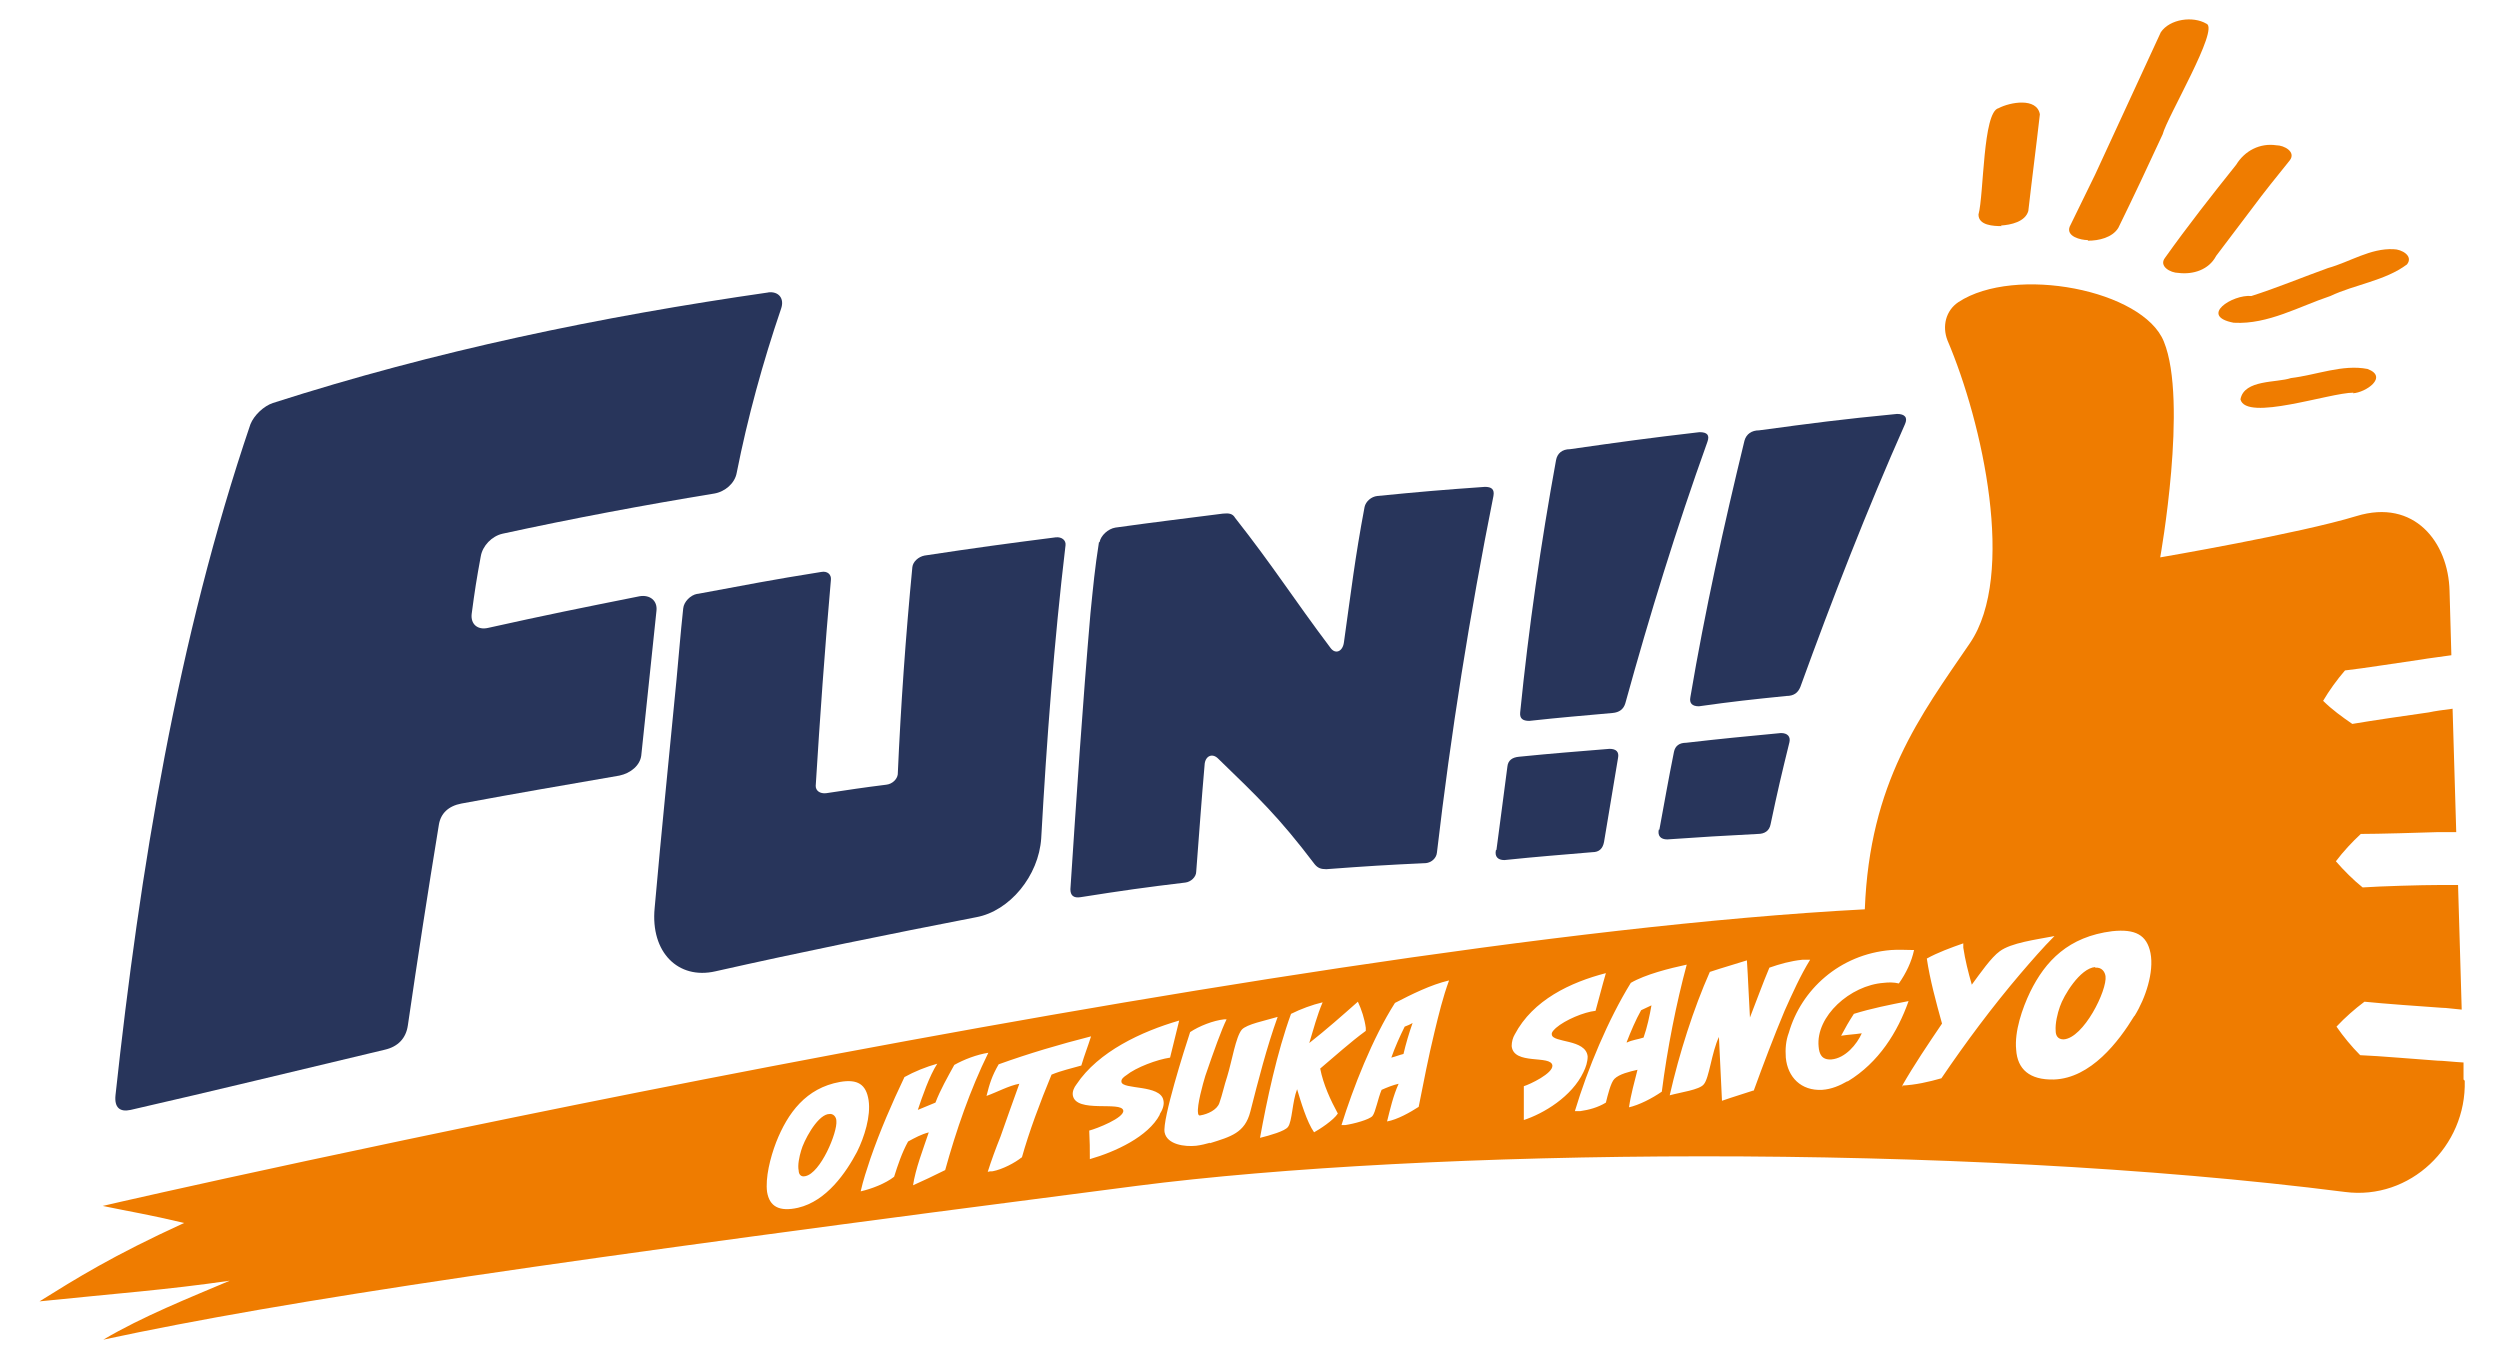
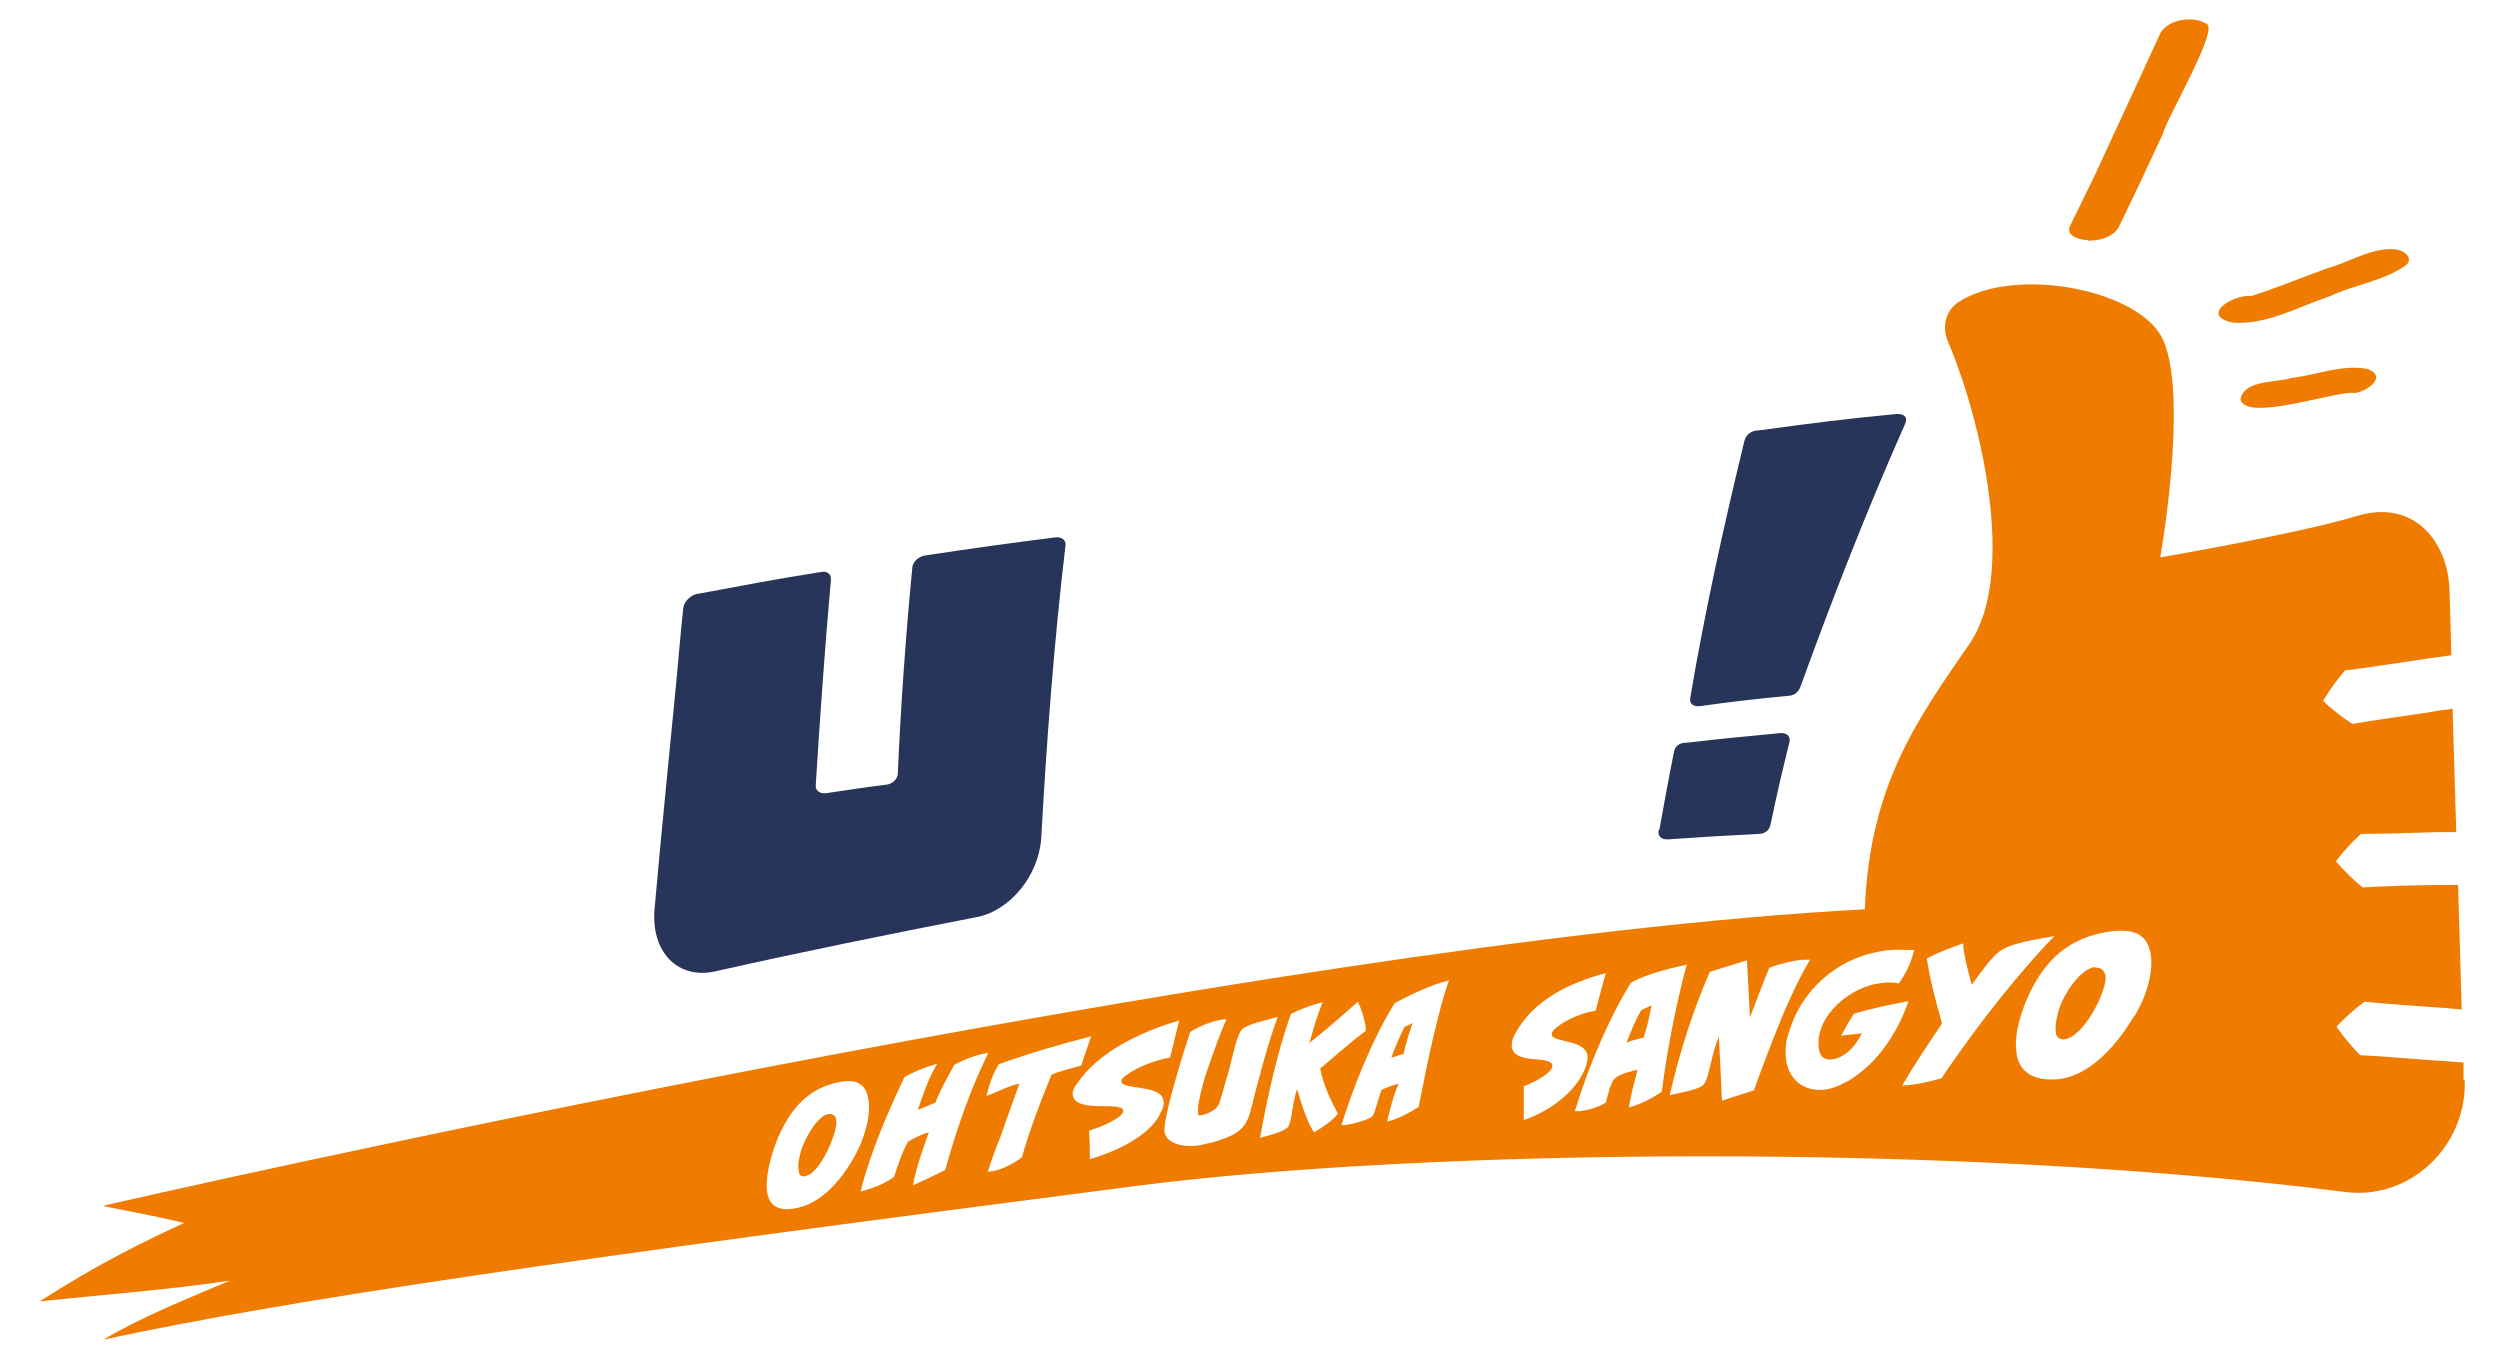
<svg xmlns="http://www.w3.org/2000/svg" width="411.3" height="225.7" version="1.1" viewBox="0 0 411.3 225.7">
  <style>
  /***************************************************
 * Generated by SVG Artista on 3/25/2025, 10:49:20 PM
 * MIT license (https://opensource.org/licenses/MIT)
 * W. https://svgartista.net
 **************************************************/

@-webkit-keyframes animate-svg-fill-1 {
  0% {
    fill: transparent;
  }

  100% {
    fill: rgb(40, 53, 91);
  }
}

@keyframes animate-svg-fill-1 {
  0% {
    fill: transparent;
  }

  100% {
    fill: rgb(40, 53, 91);
  }
}

.svg-elem-1 {
  -webkit-animation: animate-svg-fill-1 0.3s cubic-bezier(0.47, 0, 0.745, 0.715) 0.8s both;
          animation: animate-svg-fill-1 0.3s cubic-bezier(0.47, 0, 0.745, 0.715) 0.8s both;
}

@-webkit-keyframes animate-svg-fill-2 {
  0% {
    fill: transparent;
  }

  100% {
    fill: rgb(40, 53, 91);
  }
}

@keyframes animate-svg-fill-2 {
  0% {
    fill: transparent;
  }

  100% {
    fill: rgb(40, 53, 91);
  }
}

.svg-elem-2 {
  -webkit-animation: animate-svg-fill-2 0.3s cubic-bezier(0.47, 0, 0.745, 0.715) 0.9s both;
          animation: animate-svg-fill-2 0.3s cubic-bezier(0.47, 0, 0.745, 0.715) 0.9s both;
}

@-webkit-keyframes animate-svg-fill-3 {
  0% {
    fill: transparent;
  }

  100% {
    fill: rgb(40, 53, 91);
  }
}

@keyframes animate-svg-fill-3 {
  0% {
    fill: transparent;
  }

  100% {
    fill: rgb(40, 53, 91);
  }
}

.svg-elem-3 {
  -webkit-animation: animate-svg-fill-3 0.3s cubic-bezier(0.47, 0, 0.745, 0.715) 1s both;
          animation: animate-svg-fill-3 0.3s cubic-bezier(0.47, 0, 0.745, 0.715) 1s both;
}

@-webkit-keyframes animate-svg-fill-4 {
  0% {
    fill: transparent;
  }

  100% {
    fill: rgb(40, 53, 91);
  }
}

@keyframes animate-svg-fill-4 {
  0% {
    fill: transparent;
  }

  100% {
    fill: rgb(40, 53, 91);
  }
}

.svg-elem-4 {
  -webkit-animation: animate-svg-fill-4 0.3s cubic-bezier(0.47, 0, 0.745, 0.715) 1.1s both;
          animation: animate-svg-fill-4 0.3s cubic-bezier(0.47, 0, 0.745, 0.715) 1.1s both;
}

@-webkit-keyframes animate-svg-fill-5 {
  0% {
    fill: transparent;
  }

  100% {
    fill: rgb(40, 53, 91);
  }
}

@keyframes animate-svg-fill-5 {
  0% {
    fill: transparent;
  }

  100% {
    fill: rgb(40, 53, 91);
  }
}

.svg-elem-5 {
  -webkit-animation: animate-svg-fill-5 0.3s cubic-bezier(0.47, 0, 0.745, 0.715) 1.2s both;
          animation: animate-svg-fill-5 0.3s cubic-bezier(0.47, 0, 0.745, 0.715) 1.2s both;
}

@-webkit-keyframes animate-svg-fill-6 {
  0% {
    fill: transparent;
  }

  100% {
    fill: rgb(239, 124, 0);
  }
}

@keyframes animate-svg-fill-6 {
  0% {
    fill: transparent;
  }

  100% {
    fill: rgb(239, 124, 0);
  }
}

.svg-elem-6 {
  -webkit-animation: animate-svg-fill-6 0.3s cubic-bezier(0.47, 0, 0.745, 0.715) 1.3s both;
          animation: animate-svg-fill-6 0.3s cubic-bezier(0.47, 0, 0.745, 0.715) 1.3s both;
}

@-webkit-keyframes animate-svg-fill-7 {
  0% {
    fill: transparent;
  }

  100% {
    fill: rgb(239, 124, 0);
  }
}

@keyframes animate-svg-fill-7 {
  0% {
    fill: transparent;
  }

  100% {
    fill: rgb(239, 124, 0);
  }
}

.svg-elem-7 {
  -webkit-animation: animate-svg-fill-7 0.3s cubic-bezier(0.47, 0, 0.745, 0.715) 1.4s both;
          animation: animate-svg-fill-7 0.3s cubic-bezier(0.47, 0, 0.745, 0.715) 1.4s both;
}

@-webkit-keyframes animate-svg-fill-8 {
  0% {
    fill: transparent;
  }

  100% {
    fill: rgb(239, 124, 0);
  }
}

@keyframes animate-svg-fill-8 {
  0% {
    fill: transparent;
  }

  100% {
    fill: rgb(239, 124, 0);
  }
}

.svg-elem-8 {
  -webkit-animation: animate-svg-fill-8 0.3s cubic-bezier(0.47, 0, 0.745, 0.715) 1.5s both;
          animation: animate-svg-fill-8 0.3s cubic-bezier(0.47, 0, 0.745, 0.715) 1.5s both;
}

@-webkit-keyframes animate-svg-fill-9 {
  0% {
    fill: transparent;
  }

  100% {
    fill: rgb(239, 124, 0);
  }
}

@keyframes animate-svg-fill-9 {
  0% {
    fill: transparent;
  }

  100% {
    fill: rgb(239, 124, 0);
  }
}

.svg-elem-9 {
  -webkit-animation: animate-svg-fill-9 0.3s cubic-bezier(0.47, 0, 0.745, 0.715) 1.6s both;
          animation: animate-svg-fill-9 0.3s cubic-bezier(0.47, 0, 0.745, 0.715) 1.6s both;
}

@-webkit-keyframes animate-svg-fill-10 {
  0% {
    fill: transparent;
  }

  100% {
    fill: rgb(239, 124, 0);
  }
}

@keyframes animate-svg-fill-10 {
  0% {
    fill: transparent;
  }

  100% {
    fill: rgb(239, 124, 0);
  }
}

.svg-elem-10 {
  -webkit-animation: animate-svg-fill-10 0.3s cubic-bezier(0.47, 0, 0.745, 0.715) 1.7s both;
          animation: animate-svg-fill-10 0.3s cubic-bezier(0.47, 0, 0.745, 0.715) 1.7s both;
}

@-webkit-keyframes animate-svg-fill-11 {
  0% {
    fill: transparent;
  }

  100% {
    fill: rgb(239, 124, 0);
  }
}

@keyframes animate-svg-fill-11 {
  0% {
    fill: transparent;
  }

  100% {
    fill: rgb(239, 124, 0);
  }
}

.svg-elem-11 {
  -webkit-animation: animate-svg-fill-11 0.3s cubic-bezier(0.47, 0, 0.745, 0.715) 1.8s both;
          animation: animate-svg-fill-11 0.3s cubic-bezier(0.47, 0, 0.745, 0.715) 1.8s both;
}

  </style>
  <g id="copy">
    <g id="fun">
-       <path d="M126.4,48.1c1.7-.2,2.7,1,2.1,2.7-3,8.8-5.5,17.9-7.3,27-.3,1.7-1.9,3.1-3.7,3.4-11.6,1.9-23.3,4.1-34.8,6.6-1.8.4-3.3,2-3.6,3.7-.7,3.8-1,5.7-1.5,9.5-.2,1.7,1,2.7,2.7,2.3,9.9-2.2,14.9-3.2,24.9-5.2,1.7-.3,3,.7,2.8,2.4-1.1,10.2-1.5,14.6-2.5,23.8-.2,1.6-1.7,2.9-3.6,3.3-10.4,1.8-15.7,2.7-26,4.6-2.1.4-3.4,1.6-3.7,3.5-1.8,11-3.5,22-5.1,33-.3,2.1-1.6,3.5-3.8,4-13.9,3.3-27.8,6.7-41.8,9.9-1.8.4-2.7-.4-2.5-2.4,4-37,10.2-75.1,22.2-110.4.6-1.5,2.2-3,3.7-3.5,26.8-8.6,53.8-14.2,81.6-18.2,0,0,0,0,0,0Z" fill="#28355b" class="svg-elem-1" />
      <path d="M114.8,97.7c8.1-1.5,12.1-2.3,20.3-3.6,1-.2,1.7.4,1.6,1.3-1,11.3-1.8,22.6-2.5,33.9,0,.8.7,1.3,1.7,1.2,4-.6,5.9-.9,9.9-1.4,1-.1,1.8-.9,1.9-1.7.5-11.4,1.3-22.7,2.4-34.1.1-.9,1-1.7,2-1.9,8.6-1.3,13-1.9,21.6-3,1-.1,1.7.5,1.6,1.3-1.9,16-3.1,32.1-4,48.2-.4,6.2-5.2,12-10.7,13-14.4,2.8-28.7,5.7-42.9,8.9-6.1,1.4-10.7-3.1-10-10.4,1.1-12.5,2.4-25.1,3.6-37.6.4-4.2.6-7,1.1-11.7.1-1.1,1.2-2.2,2.3-2.4Z" fill="#28355b" class="svg-elem-2" />
-       <path d="M180.9,89.2c.2-1.1,1.4-2.2,2.6-2.4,7.2-1,10.7-1.4,17.7-2.3,1-.1,1.6,0,2,.7,6.3,8,9.6,13.3,15.7,21.4.8,1.1,2,.6,2.2-.9,1.2-8.5,1.8-13.8,3.4-22.3.2-.9,1.1-1.7,2.1-1.8,7.1-.7,10.6-1,17.7-1.5,1.1,0,1.6.4,1.4,1.5-3.9,19.5-7,39-9.3,58.7-.1.9-.9,1.6-1.8,1.7-6.5.3-9.7.5-16.4,1-.9,0-1.4-.2-1.9-.8-6-7.9-9.2-10.9-15.9-17.4-.9-.9-2-.5-2.2.8-.6,6.9-.8,10.1-1.4,17.8,0,.9-.9,1.7-1.8,1.8-6.7.8-10.2,1.3-17.2,2.4-1.2.2-1.7-.3-1.7-1.3,1-15.2,2-30.3,3.3-45.4.5-4.9.7-7.2,1.4-11.7Z" fill="#28355b" class="svg-elem-3" />
-       <path d="M250.1,117.2c1.4-13.9,3.4-27.8,5.9-41.5.2-1.1,1-1.8,2.3-1.8,8.4-1.2,12.7-1.8,21.3-2.8,1.3,0,1.7.5,1.3,1.6-5.1,14.2-9.5,28.5-13.5,43-.3,1-1,1.5-2.1,1.6-5.5.5-8.2.7-13.7,1.3-1.1,0-1.6-.4-1.5-1.4ZM246.2,139.8c.8-5.9,1.1-8.5,1.8-13.7.1-1,.8-1.5,1.9-1.6,6-.6,8.9-.8,14.9-1.3,1.1,0,1.6.5,1.4,1.5-.9,5.3-1.3,7.9-2.3,13.8-.2,1.1-.8,1.7-1.9,1.7-5.8.5-8.7.7-14.5,1.3-1.1,0-1.6-.6-1.4-1.6Z" fill="#28355b" class="svg-elem-4" />
      <path d="M278.1,114.7c2.4-14.2,5.5-28.2,8.9-42.2.3-1.1,1.2-1.7,2.4-1.7,8.9-1.2,13.4-1.8,22.7-2.7,1.3,0,1.8.6,1.3,1.7-6.3,14.2-11.9,28.6-17.2,43.2-.4,1-1.1,1.5-2.3,1.5-5.9.6-8.7.9-14.4,1.7-1.1,0-1.6-.5-1.4-1.5ZM273,136.5c1-5.4,1.4-7.8,2.4-12.8.2-1,.9-1.5,2-1.5,6.1-.7,9.3-1,15.6-1.6,1.1,0,1.6.6,1.4,1.5-1.3,5.3-1.9,7.8-3.1,13.5-.2,1.1-1,1.6-2.1,1.6-6,.3-9,.5-14.9.9-1.1,0-1.6-.6-1.4-1.6Z" fill="#28355b" class="svg-elem-5" />
    </g>
  </g>
  <g id="good">
    <path d="M136.2,183.3c-1.9.4-4,4.5-4.4,6-.3,1-.6,2.4-.4,3.3,0,.5.3,1.1,1.1.9,2.5-.5,5.3-7.2,5.1-9.1,0-.6-.5-1.3-1.3-1.1ZM230.9,173.4c.4-1.7.9-3.4,1.5-5.1-.5.3-.8.4-1.3.6-.8,1.6-1.6,3.4-2.2,5.1.8-.2,1.2-.4,2-.6ZM344.7,159.1c-2.5.2-5.2,4.7-5.8,6.5-.4,1.1-.8,2.8-.7,4,0,.7.3,1.4,1.3,1.4,3.3-.2,7.2-8.1,6.9-10.4-.1-.7-.6-1.5-1.7-1.4ZM267.7,171.5c.8-.4,1.8-.5,2.7-.8.6-1.7,1-3.6,1.3-5.3-.7.3-1,.5-1.7.8-.9,1.6-1.7,3.5-2.4,5.3ZM405.3,177.6v-2.8c-1.8-.1-3.4-.3-4.3-.3-3-.2-9.8-.8-12.7-.9-1.4-1.4-2.8-3.1-3.9-4.7,1.4-1.5,3-2.9,4.6-4.1,2.8.3,9.8.8,12.7,1,.8,0,2,.2,3.3.3l-.6-20.5c-1.2,0-2.2,0-3,0-3,0-9.8.2-12.7.4-1.5-1.2-3.1-2.8-4.4-4.3,1.2-1.6,2.7-3.2,4.1-4.5,2.8,0,9.8-.2,12.7-.3.7,0,1.8,0,3,0l-.6-20.3c-1.6.2-3,.4-3.9.6-2.9.4-9.7,1.4-12.6,1.9-1.6-1.1-3.4-2.4-4.8-3.8,1-1.7,2.3-3.5,3.6-5,2.8-.3,9.7-1.4,12.6-1.8,1.1-.2,2.9-.4,4.9-.7l-.3-10.6c-.2-8-5.8-15.2-15.3-12.3-9.5,2.9-32.3,6.8-32.3,6.8,0,0,4.6-25.7.6-35.5-3.4-8.5-24.5-12.6-33.8-6.5-2.1,1.4-2.7,4-1.8,6.3,5.8,13.6,11.3,38.6,3.7,49.8-8.2,12-16.5,22.9-17.3,43.8-99,5.2-284.5,47.5-289.9,48.8,4.8,1,7.5,1.4,13.4,2.8-11.8,5.4-17.7,9.1-23.8,12.9,12.6-1.3,21-1.9,31.3-3.4-6.6,2.8-14.4,5.9-20.8,9.7,30.2-6.5,73.9-12.9,170-25.3,47.4-6.1,134.5-7.2,198.8,1,10.7,1.4,20-7.5,19.7-18.3ZM131.3,198.7c-3.1.7-4.7-.2-5.1-2.6-.3-2.3.5-5.6,1.5-8.2,1.9-4.8,4.9-8.9,10.5-9.9,2.9-.5,4.3.4,4.7,3,.4,2.6-.7,6.1-1.9,8.5-1.8,3.4-5,8.1-9.7,9.2ZM150.2,195.1c.4-2.8,1.7-6.1,2.6-8.8-1.2.3-2.3.9-3.4,1.5-1,1.8-1.7,3.9-2.3,5.8-1.4,1.1-3.7,2-5.5,2.4.4-1.8,1-3.6,1.6-5.4,1.6-4.6,3.5-9,5.6-13.4,1.6-.9,3.6-1.7,5.4-2.2-1.3,2-2.5,5.5-3.2,7.6l2.9-1.2c.8-2.1,2-4.2,3.1-6.2,1.6-.9,3.7-1.7,5.6-2-3,6.1-5.3,12.8-7.1,19.3-1.8.9-3.7,1.8-5.5,2.6ZM168.1,190.4c-1.1.9-3.2,2-4.8,2.3-.3,0-.5,0-.8.1.6-1.9,1.3-3.8,2.1-5.8,1-2.8,2-5.7,3.1-8.7-1.7.3-3.7,1.4-5.4,2,.5-2,.9-3.3,2-5.2,5-1.8,10.1-3.3,15.2-4.6-.6,1.9-1,2.8-1.6,4.8-1.7.5-3.2.8-4.9,1.5-1.9,4.6-3.7,9.4-4.9,13.7ZM190.8,183.4c-1.9,3.6-7.3,6.1-11.5,7.3,0-1.8,0-2.8-.1-4.7,1.2-.3,5.8-2.1,5.6-3.3-.3-1.6-7.8.5-8.3-2.5-.1-.6.2-1.3.6-1.8,3.6-5.4,10.7-8.7,16.9-10.5-.6,2.4-.9,3.7-1.5,6.1-2.1.3-5.6,1.6-7.2,2.9-.3.2-.9.6-.8,1.1.2,1.3,6.4.4,6.9,3,.2.8-.2,1.7-.6,2.3ZM199.1,188c-.7.2-1.5.4-2.3.5-1.9.2-4.8-.2-5.2-2.2-.4-2.1,3.3-13.8,4.2-16.5,1.5-1,3.8-1.9,5.6-2.1.2,0,.2,0,.4,0-.8,1.6-2.1,5.2-3.5,9.3-.4,1.3-1.4,4.9-1.2,6.1,0,.2.1.5.4.4,1.2-.2,2.7-.9,3.1-2,.5-1.4.8-2.9,1.3-4.4.8-2.6,1.4-6.5,2.4-7.7.8-.9,3.9-1.5,5.9-2.1-1.8,5-3.2,10.5-4.5,15.6-.9,3.5-3.2,4.1-6.7,5.2ZM216.2,186.3c-1.2-1.7-2.2-5.1-2.8-7.1-.8,2-.8,5.3-1.5,6.2-.5.7-3,1.4-4.6,1.8,1.1-6.1,2.8-14.1,5.1-20.4,1.6-.8,3.5-1.5,5.2-1.9-.9,2.1-1.5,4.4-2.2,6.7,2.8-2.2,5.4-4.5,8-6.8.6,1.3,1.1,2.8,1.3,4.3,0,.2,0,.3,0,.5-2.6,1.9-5,4.1-7.5,6.2.5,2.6,1.7,5.2,2.9,7.4-.7,1.1-3,2.6-4.1,3.2ZM236,169.8c-1,4.1-1.8,8.3-2.6,12.3-1.4.9-3.5,2.1-5.2,2.4.5-2,1-4.2,1.9-6.2-.9.2-1.9.6-2.8,1-.6,1.4-1,3.7-1.5,4.3-.5.6-3.1,1.3-4.5,1.5-.2,0-.4,0-.6,0,1.9-6.1,5.1-14.3,8.8-20.1,2.7-1.4,5.9-3,8.9-3.7-1,2.7-1.7,5.6-2.4,8.5ZM250.7,184.3c0-2.2,0-3.3,0-5.6,1-.3,4.8-2.1,4.7-3.4-.2-1.8-6.4,0-6.7-3.2,0-.7.2-1.4.5-1.9,3-5.7,9.2-8.6,15-10.1-.7,2.4-1,3.7-1.7,6.2-1.9.2-5,1.5-6.5,2.8-.2.2-.8.7-.7,1.1.1,1.4,5.6.7,5.9,3.6,0,.9-.3,1.8-.7,2.6-1.9,4-6.5,6.8-9.9,7.9ZM268,182.2c.3-2.1.9-4.2,1.4-6.2-1.3.3-3,.7-3.8,1.5-.6.6-1.1,2.7-1.4,3.9-1.3.8-2.8,1.2-4.2,1.4-.3,0-.6,0-.9,0,2.1-7,5.5-15.1,9.2-21.1,2.4-1.4,6.4-2.4,9.2-3-1.7,6.3-3.2,13.8-4.1,20.9-1.6,1.1-3.7,2.2-5.5,2.6ZM288.5,179.4c-2.1.7-3.2,1-5.2,1.7-.2-4.1-.3-6.3-.5-10.5-1.2,2.5-1.6,6.8-2.5,7.8-.7.9-3.8,1.3-5.6,1.8,1.6-7,3.9-14.2,6.6-20.3,2.4-.8,3.6-1.1,6.1-1.9.2,2.9.3,6.1.5,9.4,1.1-2.8,2.1-5.6,3.2-8.2,1.7-.6,3.5-1.1,5.4-1.3.4,0,.9,0,1.3,0-1.6,2.6-2.9,5.5-4.2,8.4-1.8,4.3-3.5,8.8-5.1,13.2ZM303.9,177.9c-1.2.7-2.6,1.3-4.1,1.4-3.5.2-5.7-2.1-6-5.3-.1-1.4,0-2.8.5-4.1,2-7,8.3-12.9,16.8-13.6,1.3-.1,2.5,0,3.8,0-.4,1.9-1.3,3.8-2.5,5.5-.8-.2-1.7-.2-2.5-.1-5.5.4-11.2,5.5-10.7,10.5.1,1.2.5,2.2,2.1,2.1,2.3-.2,4.2-2.5,5-4.3-1.4.2-2.1.2-3.4.4.8-1.5,1.2-2.2,2.1-3.6,2.9-.9,5.9-1.5,9-2.1-1.8,5.1-4.9,10.1-10,13.2ZM313.1,178.7c0,0-.1,0-.2,0,2-3.5,4.3-6.9,6.6-10.3-1-3.6-2-7.3-2.5-10.7,1.8-1,4-1.8,6-2.5,0,.2,0,.5,0,.7.3,2,.8,4,1.4,6.1,1.4-1.9,3.2-4.5,4.6-5.5,1.9-1.4,5.9-1.9,9-2.5-1.9,1.9-3.8,4.1-5.6,6.2-4.6,5.4-9,11.3-13,17.2-2.1.6-4.3,1.1-6.5,1.2ZM351.1,167.2c-2.5,4.1-7.1,10.2-13.2,10.4-4,.1-6-1.7-6.2-4.9-.3-3,1-6.8,2.3-9.5,2.5-5.1,6.3-9.1,13.5-10,3.8-.4,5.7.6,6.3,3.6.6,3.1-.8,7.4-2.6,10.3Z" fill="#ef7c00" class="svg-elem-6" />
  </g>
  <g id="line">
    <g>
-       <path d="M329.3,37.2c-1.3,0-3.8-.1-3.8-1.9.9-3.3.7-16.9,3.3-17.5,1.9-1,6.3-1.8,6.8,1-.6,5.3-1.3,10.6-1.9,15.9-.5,1.8-2.9,2.3-4.5,2.4h0Z" fill="#EF7C00" class="svg-elem-7" />
      <path d="M343.5,39.5c-1.2,0-3.6-.6-3-2.2,1.4-2.9,2.8-5.7,4.2-8.6,3.6-7.8,7.2-15.6,10.8-23.4,1.5-2.2,5.3-2.7,7.5-1.4,2.2.8-6.5,15.4-7.2,18.2-2.4,5.2-4.8,10.3-7.3,15.4-1,1.6-3.2,2.1-5,2.1h0Z" fill="#EF7C00" class="svg-elem-8" />
-       <path d="M358.4,44.9c-1.3,0-3.3-1.1-2.2-2.5,3.7-5.2,7.7-10.3,11.7-15.3,1.4-2.3,3.9-3.6,6.6-3.2,1.3,0,3.3,1.1,2.2,2.5-2.1,2.6-4.2,5.2-6.2,7.9-2,2.6-3.9,5.2-5.9,7.8-1.2,2.3-3.8,3.1-6.2,2.8h0Z" fill="#EF7C00" class="svg-elem-9" />
      <path d="M367.5,53.1c-5.8-1.1-.2-4.7,2.9-4.4,4.1-1.3,8.7-3.2,12.6-4.6,3.6-1,7-3.3,10.8-3.1,1.3,0,3.3,1.1,2.2,2.5-3.6,2.7-8.6,3.3-12.6,5.2-5.1,1.7-10.3,4.7-15.8,4.4h0Z" fill="#EF7C00" class="svg-elem-10" />
      <path d="M387.2,64.6c-3.9,0-17.7,4.8-18.6,1.1.6-3.3,6-2.7,8.3-3.5,4.2-.5,8.5-2.3,12.6-1.5,3.5,1.3-.3,3.9-2.4,4h0Z" fill="#EF7C00" class="svg-elem-11" />
    </g>
  </g>
</svg>